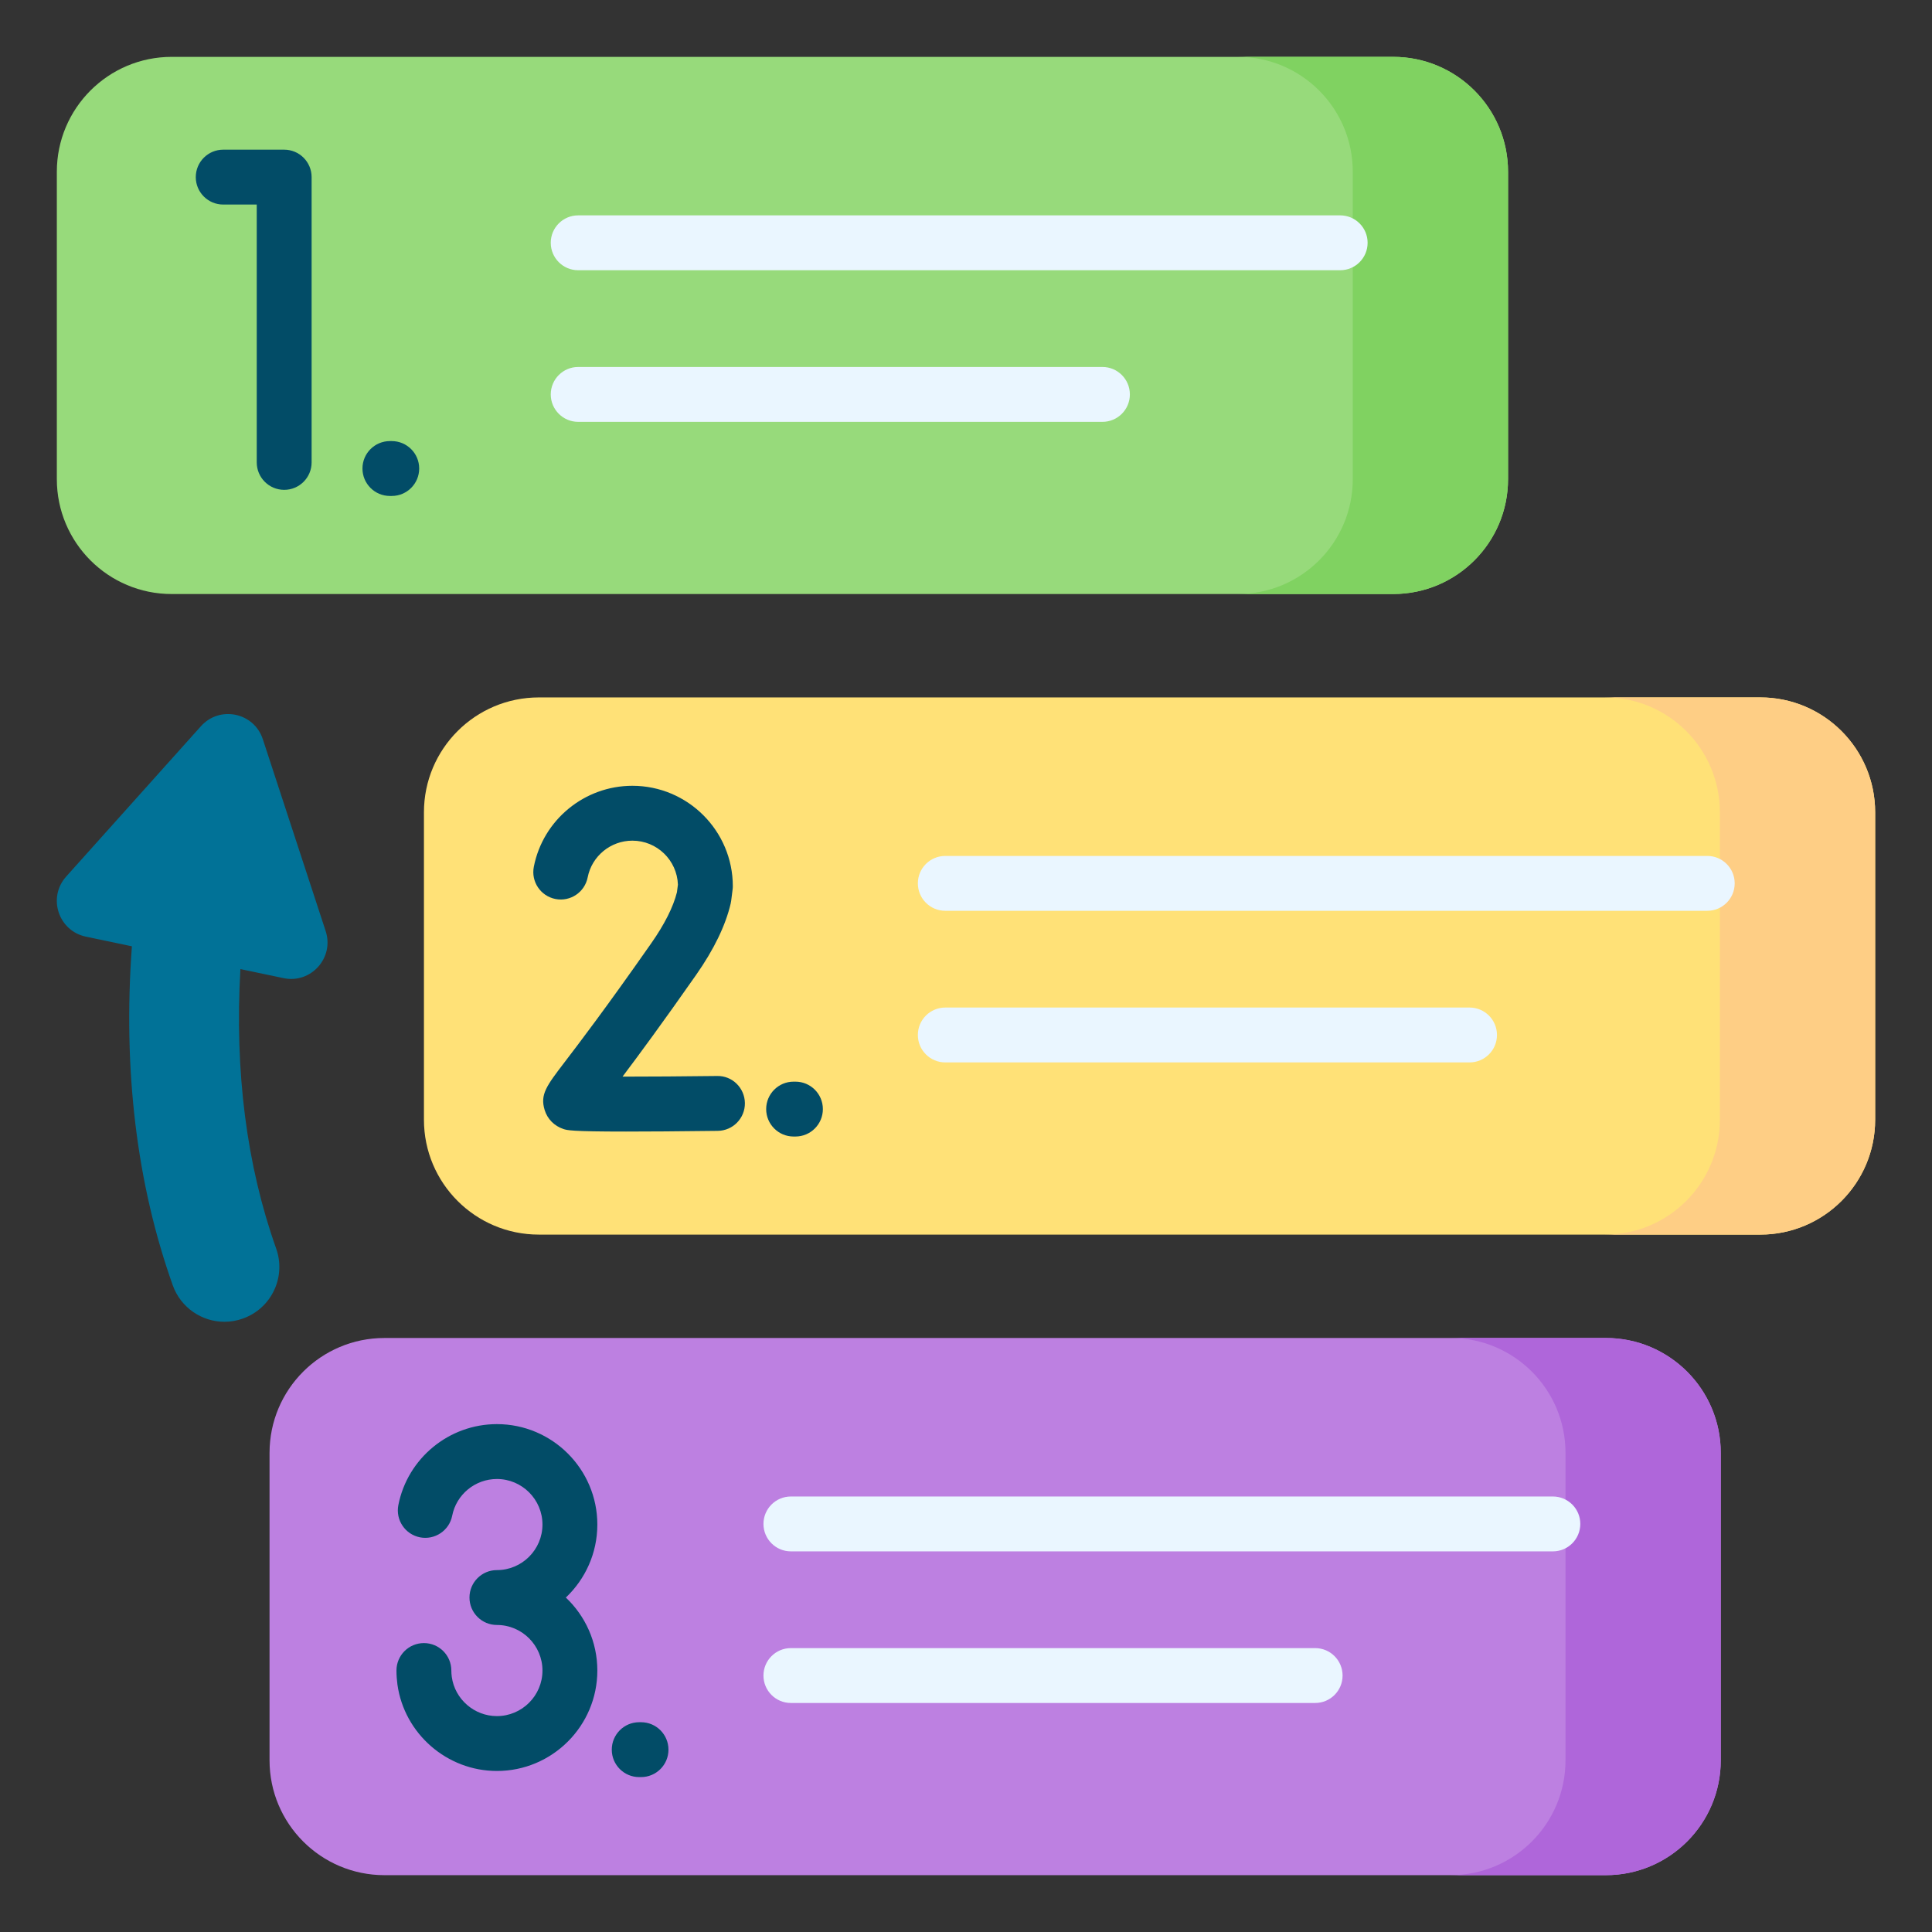
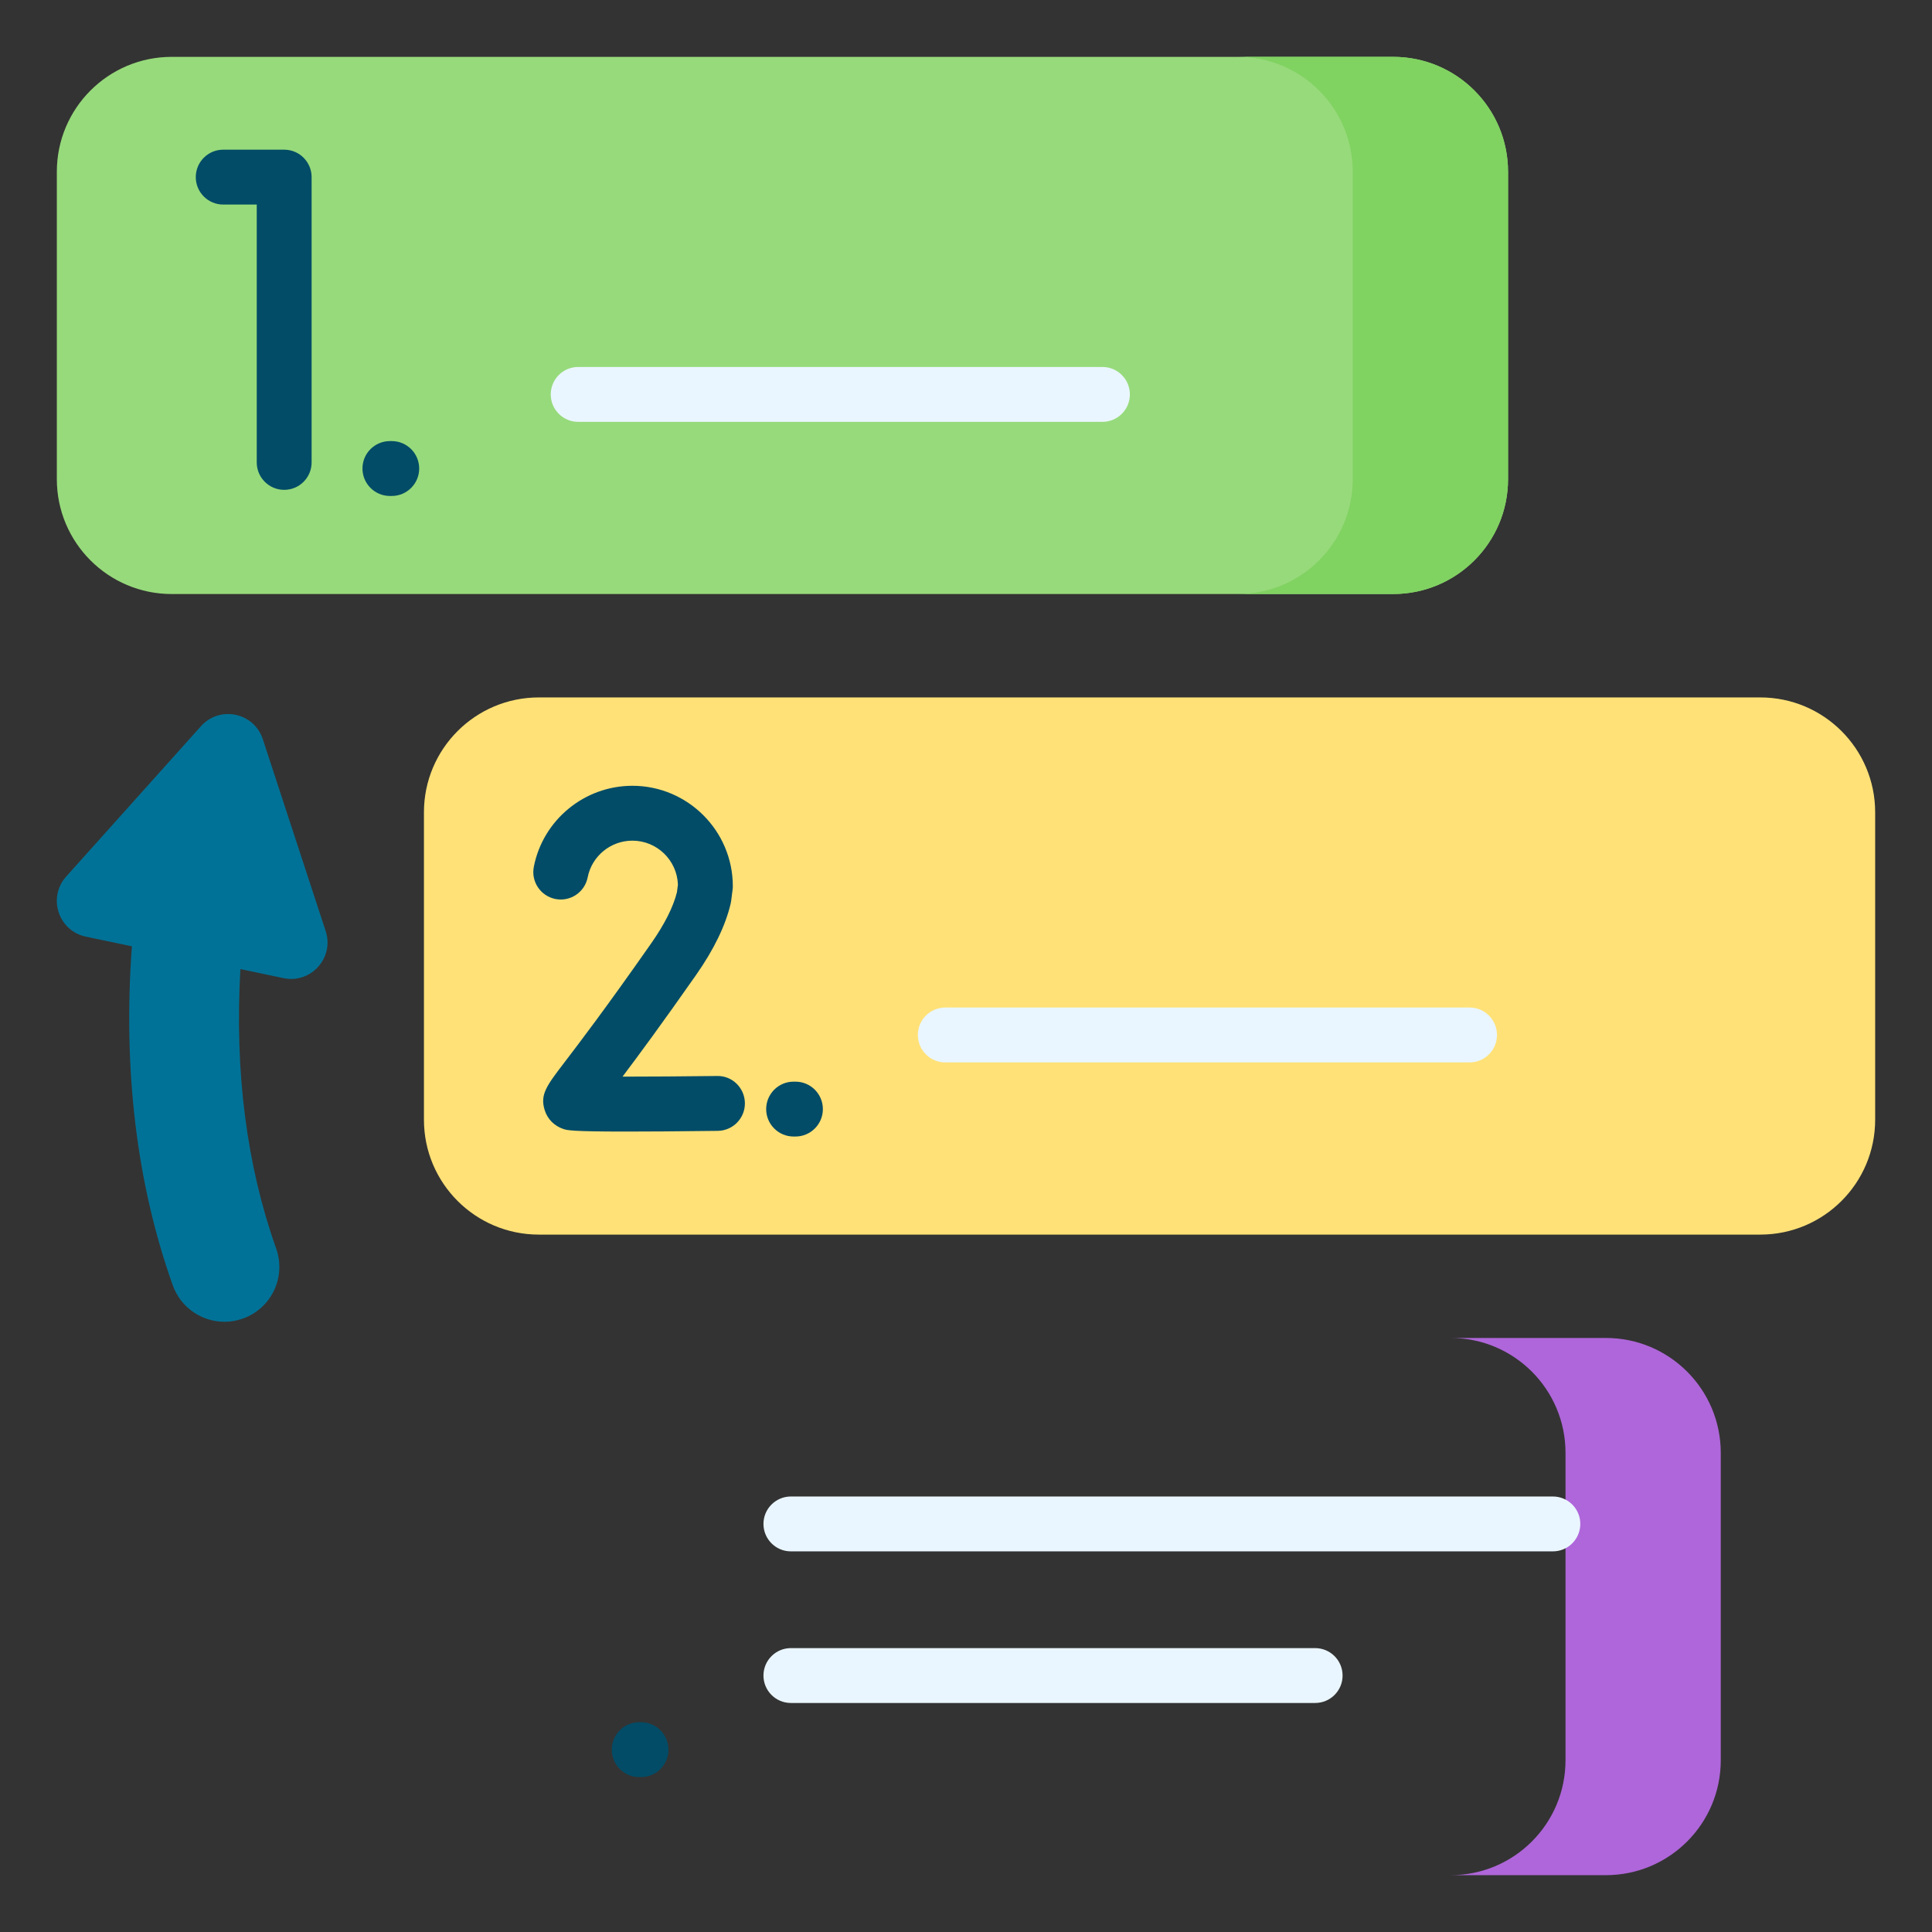
<svg xmlns="http://www.w3.org/2000/svg" width="72" height="72" viewBox="0 0 72 72" fill="none">
  <rect x="0" y="0" width="72" height="72" fill="#333333" stroke="none" />
  <path d="M51.919 22.138H6.399C4.035 22.138 2.118 20.221 2.118 17.856V6.401C2.118 4.036 4.035 2.119 6.399 2.119H51.919C54.284 2.119 56.201 4.036 56.201 6.401V17.856C56.201 20.221 54.284 22.138 51.919 22.138Z" fill="#97DA7B" />
  <path d="M56.201 6.4V17.856C56.201 20.22 54.284 22.137 51.92 22.137H46.132C48.498 22.137 50.414 20.22 50.414 17.856V6.4C50.414 4.035 48.497 2.118 46.132 2.118H51.92C54.284 2.118 56.201 4.035 56.201 6.4Z" fill="#80D261" />
  <path d="M65.6 46.01H20.081C17.716 46.01 15.799 44.093 15.799 41.728V30.273C15.799 27.908 17.716 25.991 20.081 25.991H65.6C67.965 25.991 69.882 27.908 69.882 30.273V41.728C69.882 44.093 67.965 46.01 65.6 46.01Z" fill="#FFE177" />
-   <path d="M69.882 30.273V41.728C69.882 44.093 67.965 46.01 65.601 46.01H59.813C62.178 46.01 64.095 44.093 64.095 41.728V30.273C64.095 27.907 62.178 25.99 59.813 25.99H65.601C67.965 25.99 69.882 27.907 69.882 30.273Z" fill="#FECE85" />
-   <path d="M59.846 69.882H14.327C11.962 69.882 10.045 67.965 10.045 65.601V54.145C10.045 51.78 11.962 49.863 14.327 49.863H59.846C62.211 49.863 64.128 51.78 64.128 54.145V65.601C64.128 67.965 62.211 69.882 59.846 69.882Z" fill="#BD80E1" />
  <path d="M64.128 54.145V65.601C64.128 67.965 62.211 69.882 59.847 69.882H54.059C56.424 69.882 58.342 67.965 58.342 65.601V54.145C58.342 51.779 56.425 49.862 54.059 49.862H59.847C62.211 49.862 64.128 51.779 64.128 54.145Z" fill="#AF66DA" />
  <path d="M10.591 5.578H8.318C7.754 5.578 7.296 6.036 7.296 6.601C7.296 7.165 7.754 7.623 8.318 7.623H9.568V17.232C9.568 17.797 10.026 18.255 10.591 18.255C11.156 18.255 11.613 17.797 11.613 17.232V6.601C11.613 6.036 11.156 5.578 10.591 5.578Z" fill="#024C67" />
  <path d="M15.622 17.46C15.622 16.896 15.164 16.438 14.599 16.438H14.531C13.966 16.438 13.508 16.896 13.508 17.46C13.508 18.025 13.966 18.483 14.531 18.483H14.599C15.164 18.483 15.622 18.025 15.622 17.46Z" fill="#024C67" />
-   <path d="M21.547 10.071H49.944C50.509 10.071 50.967 9.613 50.967 9.048C50.967 8.483 50.509 8.026 49.944 8.026H21.547C20.983 8.026 20.525 8.483 20.525 9.048C20.525 9.613 20.983 10.071 21.547 10.071Z" fill="#EAF6FF" />
  <path d="M21.547 15.721H41.085C41.65 15.721 42.107 15.263 42.107 14.699C42.107 14.134 41.65 13.676 41.085 13.676H21.547C20.983 13.676 20.525 14.134 20.525 14.699C20.525 15.263 20.983 15.721 21.547 15.721Z" fill="#EAF6FF" />
  <path d="M26.725 40.099C25.505 40.114 24.206 40.123 23.2 40.123C23.8 39.327 24.685 38.128 25.942 36.332C26.608 35.381 27.042 34.484 27.231 33.669C27.238 33.635 27.245 33.602 27.249 33.568L27.301 33.156C27.307 33.113 27.31 33.07 27.31 33.027C27.31 30.963 25.63 29.284 23.567 29.284C21.782 29.284 20.237 30.553 19.894 32.302C19.785 32.856 20.146 33.394 20.7 33.503C21.255 33.612 21.792 33.251 21.901 32.696C22.056 31.904 22.757 31.329 23.567 31.329C24.484 31.329 25.233 32.059 25.264 32.969L25.227 33.253C25.09 33.802 24.767 34.444 24.266 35.159C22.58 37.569 21.574 38.887 21.033 39.595C20.369 40.464 20.12 40.79 20.298 41.368C20.401 41.703 20.656 41.961 20.997 42.075C21.134 42.12 21.284 42.17 23.328 42.17C24.135 42.17 25.237 42.163 26.75 42.144C27.315 42.136 27.767 41.673 27.76 41.108C27.753 40.544 27.29 40.086 26.725 40.099Z" fill="#024C67" />
  <path d="M29.575 40.31C29.011 40.31 28.553 40.768 28.553 41.333C28.553 41.897 29.011 42.355 29.575 42.355H29.643C30.208 42.355 30.666 41.897 30.666 41.333C30.666 40.768 30.208 40.31 29.643 40.31H29.575Z" fill="#024C67" />
-   <path d="M63.625 31.898H35.228C34.663 31.898 34.206 32.355 34.206 32.92C34.206 33.485 34.663 33.943 35.228 33.943H63.625C64.189 33.943 64.647 33.485 64.647 32.92C64.647 32.355 64.189 31.898 63.625 31.898Z" fill="#EAF6FF" />
  <path d="M54.766 39.593C55.33 39.593 55.788 39.136 55.788 38.571C55.788 38.006 55.33 37.548 54.766 37.548H35.228C34.663 37.548 34.206 38.006 34.206 38.571C34.206 39.136 34.663 39.593 35.228 39.593H54.766Z" fill="#EAF6FF" />
-   <path d="M22.261 56.816C22.261 54.752 20.582 53.073 18.518 53.073C16.734 53.073 15.189 54.342 14.845 56.091C14.737 56.645 15.098 57.183 15.652 57.292C16.206 57.4 16.744 57.039 16.852 56.485C17.008 55.693 17.709 55.118 18.518 55.118C19.454 55.118 20.216 55.879 20.216 56.815C20.216 57.751 19.454 58.513 18.518 58.513C17.954 58.513 17.496 58.971 17.496 59.535C17.496 60.1 17.954 60.558 18.518 60.558C19.454 60.558 20.216 61.32 20.216 62.256C20.216 63.192 19.454 63.954 18.518 63.954C17.676 63.954 16.953 63.326 16.837 62.494C16.826 62.416 16.82 62.336 16.82 62.256C16.82 61.691 16.363 61.233 15.798 61.233C15.233 61.233 14.775 61.691 14.775 62.256C14.775 62.43 14.788 62.605 14.811 62.777C15.068 64.614 16.661 65.999 18.518 65.999C20.582 65.999 22.261 64.32 22.261 62.256C22.261 61.186 21.81 60.218 21.087 59.536C21.809 58.853 22.261 57.886 22.261 56.816Z" fill="#024C67" />
  <path d="M23.89 64.182H23.821C23.257 64.182 22.799 64.64 22.799 65.205C22.799 65.77 23.257 66.227 23.821 66.227H23.89C24.454 66.227 24.912 65.77 24.912 65.205C24.912 64.64 24.454 64.182 23.89 64.182Z" fill="#024C67" />
  <path d="M57.871 55.77H29.474C28.91 55.77 28.452 56.228 28.452 56.792C28.452 57.357 28.91 57.815 29.474 57.815H57.871C58.436 57.815 58.893 57.357 58.893 56.792C58.894 56.228 58.436 55.77 57.871 55.77Z" fill="#EAF6FF" />
  <path d="M49.012 61.42H29.474C28.91 61.42 28.452 61.878 28.452 62.443C28.452 63.008 28.91 63.465 29.474 63.465H49.012C49.577 63.465 50.034 63.008 50.034 62.443C50.034 61.878 49.577 61.42 49.012 61.42Z" fill="#EAF6FF" />
-   <path d="M10.565 36.452L8.959 36.115C8.742 39.935 9.19 43.429 10.291 46.527C10.671 47.592 10.116 48.76 9.051 49.139C8.824 49.22 8.593 49.259 8.365 49.259C7.525 49.259 6.737 48.736 6.438 47.898C5.091 44.114 4.58 39.87 4.915 35.266L3.2 34.906C2.175 34.691 1.767 33.447 2.466 32.667L7.488 27.064C8.188 26.284 9.468 26.552 9.794 27.547L12.137 34.699C12.463 35.693 11.589 36.668 10.565 36.452Z" fill="#017297" />
+   <path d="M10.565 36.452L8.959 36.115C8.742 39.935 9.19 43.429 10.291 46.527C10.671 47.592 10.116 48.76 9.051 49.139C8.824 49.22 8.593 49.259 8.365 49.259C7.525 49.259 6.737 48.736 6.438 47.898C5.091 44.114 4.58 39.87 4.915 35.266L3.2 34.906C2.175 34.691 1.767 33.447 2.466 32.667L7.488 27.064C8.188 26.284 9.468 26.552 9.794 27.547L12.137 34.699C12.463 35.693 11.589 36.668 10.565 36.452" fill="#017297" />
</svg>